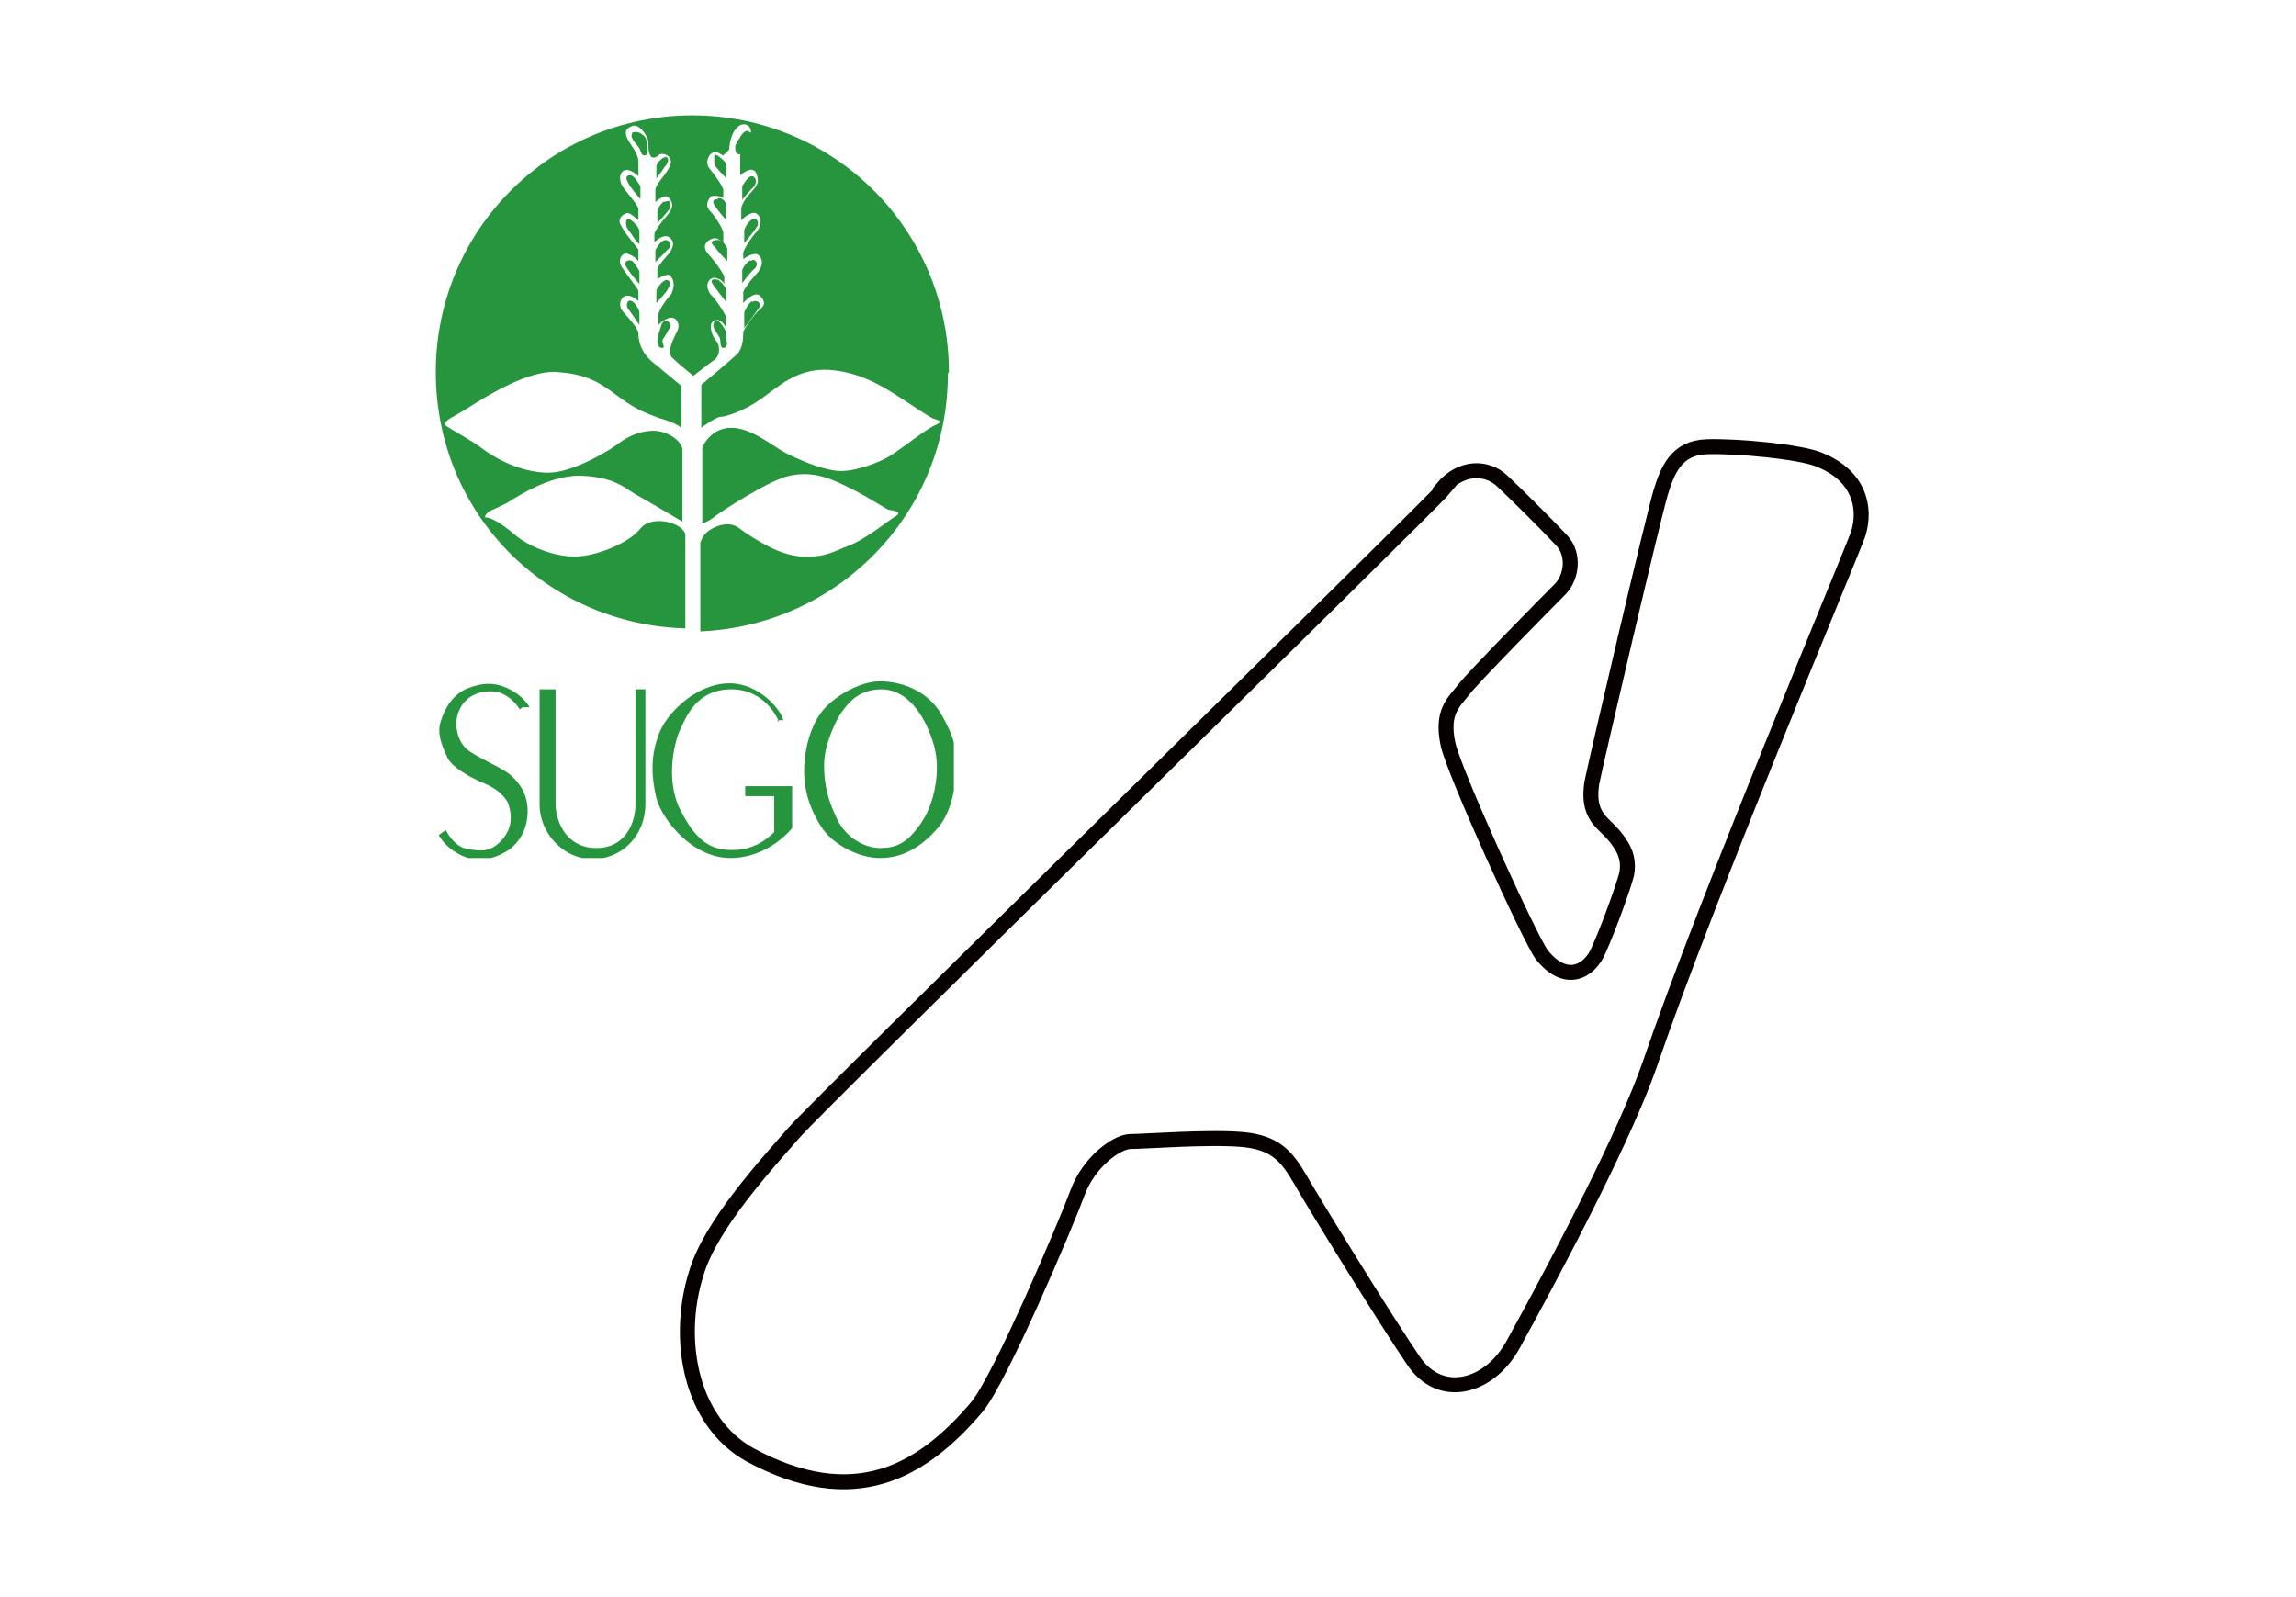
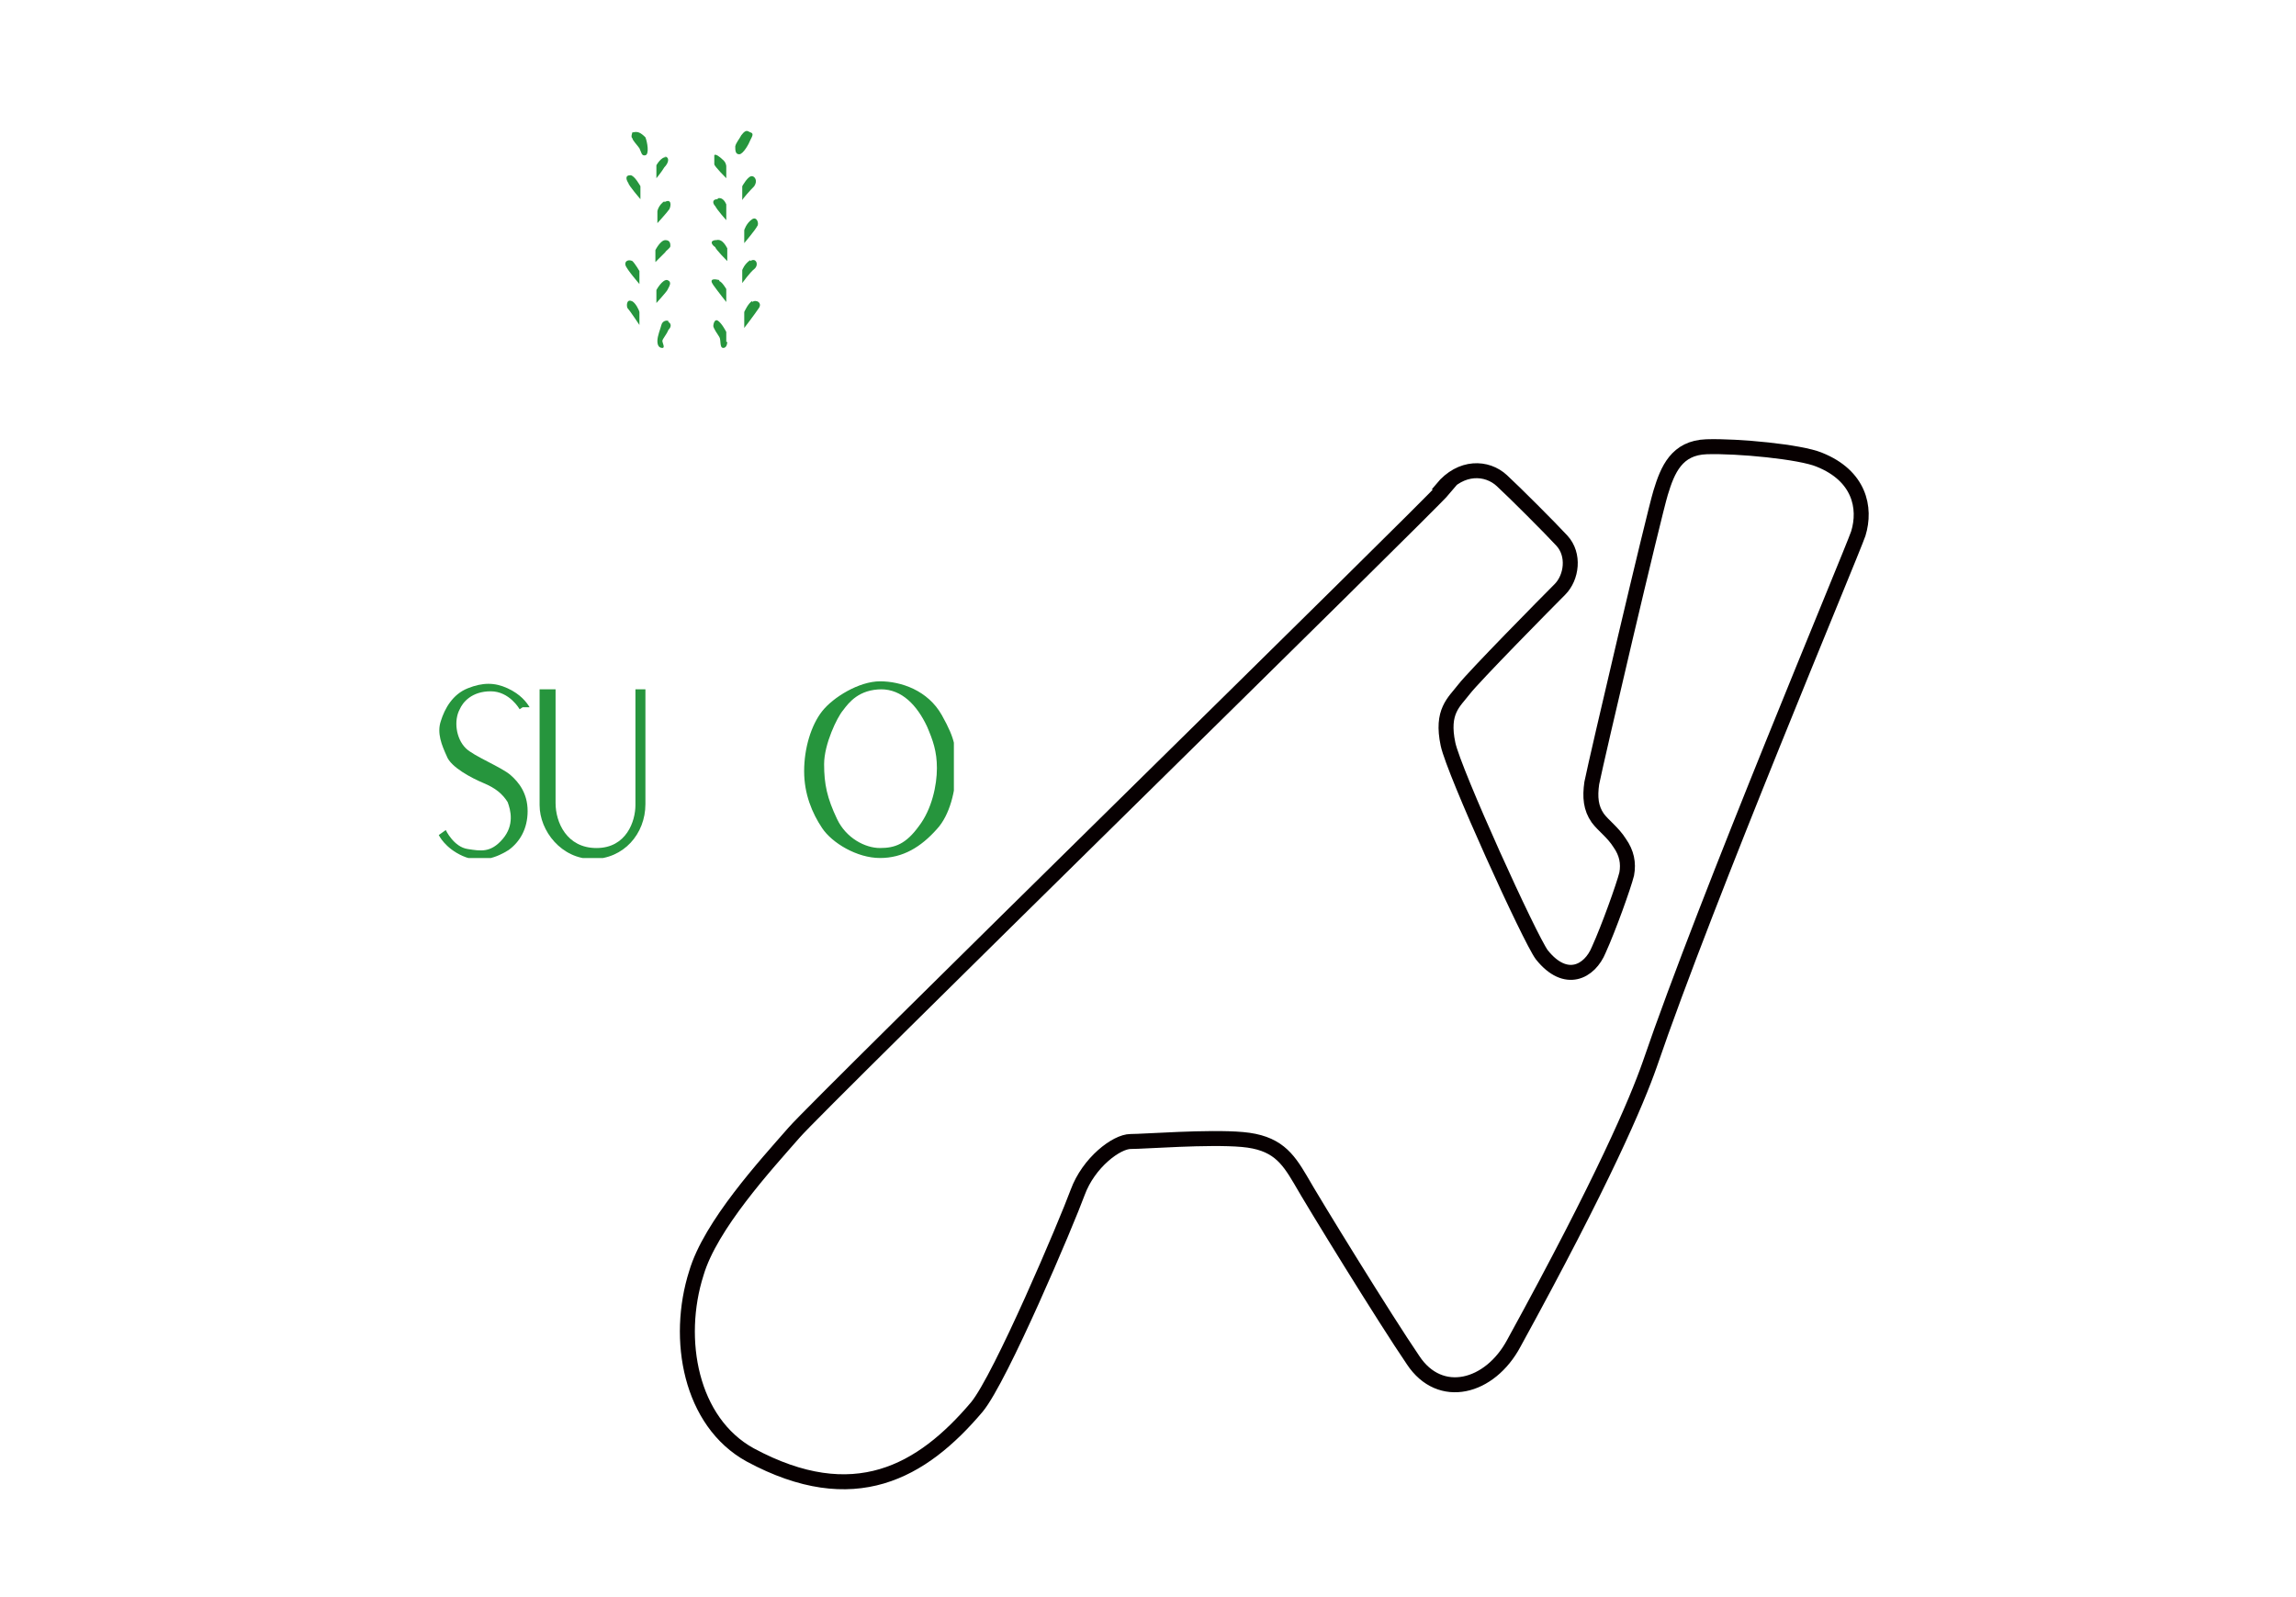
<svg xmlns="http://www.w3.org/2000/svg" version="1.1" viewBox="0 0 230 160">
  <defs>
    <style>
      .cls-1, .cls-2 {
        fill: none;
      }

      .cls-3 {
        fill: #26953d;
      }

      .cls-4 {
        clip-path: url(#clippath-17);
      }

      .cls-5 {
        clip-path: url(#clippath-19);
      }

      .cls-6 {
        clip-path: url(#clippath-11);
      }

      .cls-7 {
        clip-path: url(#clippath-16);
      }

      .cls-8 {
        clip-path: url(#clippath-18);
      }

      .cls-9 {
        clip-path: url(#clippath-10);
      }

      .cls-10 {
        clip-path: url(#clippath-15);
      }

      .cls-11 {
        clip-path: url(#clippath-13);
      }

      .cls-12 {
        clip-path: url(#clippath-14);
      }

      .cls-13 {
        clip-path: url(#clippath-12);
      }

      .cls-14 {
        clip-path: url(#clippath-20);
      }

      .cls-15 {
        clip-path: url(#clippath-21);
      }

      .cls-16 {
        clip-path: url(#clippath-22);
      }

      .cls-17 {
        clip-path: url(#clippath-23);
      }

      .cls-18 {
        clip-path: url(#clippath-24);
      }

      .cls-19 {
        clip-path: url(#clippath-1);
      }

      .cls-20 {
        clip-path: url(#clippath-3);
      }

      .cls-21 {
        clip-path: url(#clippath-4);
      }

      .cls-22 {
        clip-path: url(#clippath-2);
      }

      .cls-23 {
        clip-path: url(#clippath-7);
      }

      .cls-24 {
        clip-path: url(#clippath-6);
      }

      .cls-25 {
        clip-path: url(#clippath-9);
      }

      .cls-26 {
        clip-path: url(#clippath-8);
      }

      .cls-27 {
        clip-path: url(#clippath-5);
      }

      .cls-28 {
        clip-path: url(#clippath);
      }

      .cls-2 {
        stroke: #070001;
        stroke-miterlimit: 3.9;
        stroke-width: 1.5px;
      }
    </style>
    <clipPath id="clippath">
      <rect class="cls-1" x="43.554" y="11.556" width="52" height="74.4" />
    </clipPath>
    <clipPath id="clippath-1">
      <rect class="cls-1" x="43.554" y="11.556" width="52" height="74.4" />
    </clipPath>
    <clipPath id="clippath-2">
      <rect class="cls-1" x="43.554" y="11.556" width="52" height="74.4" />
    </clipPath>
    <clipPath id="clippath-3">
      <rect class="cls-1" x="43.554" y="11.556" width="52" height="74.4" />
    </clipPath>
    <clipPath id="clippath-4">
      <rect class="cls-1" x="43.554" y="11.556" width="52" height="74.4" />
    </clipPath>
    <clipPath id="clippath-5">
-       <rect class="cls-1" x="43.554" y="11.556" width="52" height="74.4" />
-     </clipPath>
+       </clipPath>
    <clipPath id="clippath-6">
      <rect class="cls-1" x="43.554" y="11.556" width="52" height="74.4" />
    </clipPath>
    <clipPath id="clippath-7">
      <rect class="cls-1" x="43.554" y="11.556" width="52" height="74.4" />
    </clipPath>
    <clipPath id="clippath-8">
      <rect class="cls-1" x="43.554" y="11.556" width="52" height="74.4" />
    </clipPath>
    <clipPath id="clippath-9">
      <rect class="cls-1" x="43.554" y="11.556" width="52" height="74.4" />
    </clipPath>
    <clipPath id="clippath-10">
      <rect class="cls-1" x="43.554" y="11.556" width="52" height="74.4" />
    </clipPath>
    <clipPath id="clippath-11">
      <rect class="cls-1" x="43.554" y="11.556" width="52" height="74.4" />
    </clipPath>
    <clipPath id="clippath-12">
      <rect class="cls-1" x="43.554" y="11.556" width="52" height="74.4" />
    </clipPath>
    <clipPath id="clippath-13">
      <rect class="cls-1" x="43.554" y="11.556" width="52" height="74.4" />
    </clipPath>
    <clipPath id="clippath-14">
      <rect class="cls-1" x="43.554" y="11.556" width="52" height="74.4" />
    </clipPath>
    <clipPath id="clippath-15">
      <rect class="cls-1" x="43.554" y="11.556" width="52" height="74.4" />
    </clipPath>
    <clipPath id="clippath-16">
      <rect class="cls-1" x="43.554" y="11.556" width="52" height="74.4" />
    </clipPath>
    <clipPath id="clippath-17">
      <rect class="cls-1" x="43.554" y="11.556" width="52" height="74.4" />
    </clipPath>
    <clipPath id="clippath-18">
      <rect class="cls-1" x="43.554" y="11.556" width="52" height="74.4" />
    </clipPath>
    <clipPath id="clippath-19">
      <rect class="cls-1" x="43.554" y="11.556" width="52" height="74.4" />
    </clipPath>
    <clipPath id="clippath-20">
      <rect class="cls-1" x="43.554" y="11.556" width="52" height="74.4" />
    </clipPath>
    <clipPath id="clippath-21">
      <rect class="cls-1" x="43.554" y="11.556" width="52" height="74.4" />
    </clipPath>
    <clipPath id="clippath-22">
      <rect class="cls-1" x="43.554" y="11.556" width="52" height="74.4" />
    </clipPath>
    <clipPath id="clippath-23">
-       <rect class="cls-1" x="43.554" y="11.556" width="52" height="74.4" />
-     </clipPath>
+       </clipPath>
    <clipPath id="clippath-24">
      <rect class="cls-1" x="43.554" y="11.556" width="52" height="74.4" />
    </clipPath>
  </defs>
  <g>
    <g id="_レイヤー_1" data-name="レイヤー_1">
      <path class="cls-2" d="M144.454,48.956c1.9-2.3,4.5-2.2,6-.8,1.3,1.2,4.8,4.7,6,6,1.3,1.4,1,3.7-.2,4.9-1.3,1.3-8.6,8.7-9.6,10s-2.3,2.2-1.6,5.5c.6,2.8,8.2,19.5,9.4,21.1,2.4,3,4.8,1.7,5.7-.5,1-2.2,2.5-6.4,2.8-7.6.2-1.1,0-2.1-.7-3.1-.7-1.1-1.6-1.7-2.2-2.5-.7-1-.8-2.1-.6-3.5.5-2.5,6.2-26.8,6.9-29.1s1.6-4.5,4.6-4.6c3.1-.1,9.4.5,11.3,1.3,4,1.6,4.7,4.8,3.9,7.4-.8,2.3-15.2,36.5-20.9,53.2-1.3,3.7-4.6,11.5-13.6,27.9-2.4,4.5-7.4,5.8-10.1,1.7-2.8-4.1-10-15.8-11.3-18.1-1.3-2.2-2.4-3.7-5.8-4s-9.8.2-11.2.2-4.2,2.1-5.3,5.1-7.7,18.6-10.1,21.5c-5.5,6.5-12.3,10.4-22.7,4.8-6-3.3-7.5-11.6-5.4-18.2,1.4-4.8,7-10.9,9.8-14.1,2.5-2.9,63.6-62.7,65.1-64.5h-.2Z" />
      <g class="cls-28">
        <path class="cls-3" d="M71.554,15.655v.8c0,.2,1.2,1.4,1.2,1.4v-1.2s0-.4-.4-.7c-.2-.2-.7-.6-.8-.4" />
      </g>
      <g class="cls-19">
        <path class="cls-3" d="M71.854,19.956c-.5,0-.5.4-.2.7.2.4,1.1,1.4,1.1,1.4v-1.6c0,.1-.2-.7-.8-.6" />
      </g>
      <g class="cls-22">
        <path class="cls-3" d="M74.954,13.155c-.2-.1-.4,0-.7.4-.2.4-.5.7-.6,1.1,0,.4,0,.8.4.8s1-1.1,1.1-1.4c.2-.4.4-.7,0-.8" />
      </g>
      <g class="cls-20">
        <path class="cls-3" d="M75.354,30.155c-.4.2-.8,1.1-.8,1.1v1.6s1-1.3,1.4-1.9c.5-.6-.2-1-.6-.7" />
      </g>
      <g class="cls-21">
        <path class="cls-3" d="M75.354,17.655c-.4-.1-1,1-1,1v1.4c0-.1.8-1,1.2-1.4.4-.6,0-1-.2-1" />
      </g>
      <g class="cls-27">
        <path class="cls-3" d="M95.054,37.255c0-14.2-11.5-25.7-25.7-25.7s-25.7,11.5-25.7,25.7,11.1,25.3,25,25.7v-9.3c0-1.2-3.3-2.2-4.5-.7s-4.5,2.8-6.6,2.8-4.6-1-6-2.2-2.4-1.7-2.8-1.7,0-.4.2-.6c.2-.1,1.1-.5,1.7-.8s4-2.8,7.4-2.8c3.4.1,4.5,1.2,5.5,1.8,1.1.6,4.8,2.8,4.8,2.8v-7.2c0-.8-1.4-1.9-2.9-1.9s-2.7.7-3.4,1.2c-.7.6-4.6,3-7.1,3s-4.9-1.2-6.2-2.1c-1.7-1.3-3.6-2.2-4.2-2.7,0-.5.6-.6,2.5-1.8s5.8-3.6,8.6-3.5c2.8.2,4.1.8,6.2,2.4,2.1,1.6,3.4,1.9,4.1,2.2.7.2,2.2.7,2.3,1.1v-4.3s-1.7-1.4-2.9-2.4-1.4-2.2-1.4-2.8-1-1.6-1.6-2.3,0-2.4,1.6-1v-1c0-.2-1-1.4-1.6-2.3-.6-.8,0-1.7.6-1.4.6.2,1,.7,1,.7v-1.1c0-.2-1.2-1.4-1.7-2.4-.6-.8.4-1.4.7-1.3.2,0,1,.7,1,.7v-1.1c0-.4-1.3-1.8-1.6-2.3s-.4-1.3.2-1.6c.6-.2,1.4.6,1.4.6v-1.4c0-.2,0-.7-.7-1.7s-.8-1.6,0-1.9c.8-.4,1.7,1.1,1.7,1.6s0,1.1.2,1.3c0,.2.4.4.8,0s1.7.1,1.1,1.2-1.4,1.7-1.4,2.3v1.2s1-1,1.4-.4c.4.5.4,1-.2,1.7s-1.3,1.6-1.3,1.9v.8s1-1,1.6-.4,0,1.2,0,1.4c-.2.2-1.3,1.4-1.3,1.7v1s1.2-.8,1.4-.2c.4.6.2,1.2,0,1.7-.4.4-1.3,1.6-1.3,2.1v1s1-1.1,1.7-.6c.6.6.2,1.2,0,1.6s-.8,1.6-.4,2.2c.6.6,2.2,1.9,2.2,1.9,0,0,1.4-1.1,2.1-1.6s.5-1.6.2-1.9-.8-1.4-.4-1.9c.8-.7,1.4.6,1.4.6v-1c0-.2-.8-1.6-1.6-2.4-.7-1,0-1.8.6-1.6.7.2.8.6.8.6v-.7c0-.2-.7-1.3-1.6-2.3s.2-1.6.7-1.6c.5.1.8.5.8.5v-1c0-.4-.8-1.7-1.4-2.3-.5-.6,0-1.2.2-1.4.4-.1,1,0,1.2.2v-.8c0-.4-1-1.7-1.4-2.2-.5-.6,0-1.8.8-1.6.8.4.5.4.7.2.2-.1.5-.5.5-.5,0,0,0-1.4.8-2.2s1.9.1,1.1,1.2c-.8,1.1-.8,1.4-.8,1.4v2.2s1.2-1.1,1.6-.2c.4,1,0,1.3-.5,1.9-.6.6-1,1.3-1,1.7v1.1s1.1-1.1,1.6-.6c.5.4.4,1.1,0,1.7-.6.6-1.4,1.9-1.4,2.2v.6s1.3-1,1.7-.2c.4.6,0,1.3-.4,1.7s-1.3,1.6-1.3,1.8v1.1s1.1-1.3,1.7-.7.4,1,0,1.3-1.6,1.9-1.7,2.3c0,.4,0,1.6-.6,2.2s-3.5,3-3.6,3.1v4.3s1.3-1,1.9-1.1c.6,0,2.4-.6,4.1-1.8s3.6-3.1,6.8-2.9c3,.2,5.3,1.6,7,2.7,1.7,1.1,3.3,2.2,3.5,2.2.2.1,1.2.2,0,.7-1.2.6-3.7,2.7-4.9,3.3s-3.4,1.4-4.9,1.2c-1.7-.2-3.7-1.1-5.1-1.8-1.3-.7-3.4-2.5-5.4-2.5s-2.9,1.8-2.9,2.1v7.5s.6-.2,1.1-.6c.6-.5,5.8-3.9,7.7-4.2,1.9-.4,3.5,0,5.5,1,2.1,1,3.9,2.2,4.3,2.4.5.1,1.6.2.7.7-.8.5-3,2.3-4.6,2.9s-2.3,1.2-4.7,1.1-4.9-1.9-5.7-2.4c-.7-.5-1.3-1.2-2.9-.6-1.2.5-1.4,1.1-1.6,1.6v8.9c13.9-.6,24.8-11.9,24.8-25.8" />
      </g>
      <g class="cls-24">
        <path class="cls-3" d="M71.654,24.055c-.7.1-.2.6,0,.7,0,.2,1.2,1.4,1.2,1.4v-1.3c0,.1-.4-1-1.1-.8" />
      </g>
      <g class="cls-23">
        <path class="cls-3" d="M72.754,34.255v-1s-.4-.8-.8-1.1-.5.4-.5.5c0,.2.4.8.6,1.1s0,1.1.4,1.1.4-.6.4-.6" />
      </g>
      <g class="cls-26">
        <path class="cls-3" d="M75.154,26.055c-.6.4-.8,1-.8,1v1.3s.8-1.1,1.2-1.4c.5-.4.2-1.2-.4-.8" />
      </g>
      <g class="cls-25">
        <path class="cls-3" d="M72.054,28.055c-.4-.1-1.1-.2-.6.5s1.3,1.7,1.3,1.7v-1.3s-.4-.7-.7-.8" />
      </g>
      <g class="cls-9">
        <path class="cls-3" d="M63.154,17.555c-.6,0-.4.5-.2.8,0,.2,1.2,1.6,1.2,1.6v-1.3s-.6-1.1-1-1.1" />
      </g>
      <g class="cls-6">
        <path class="cls-3" d="M66.754,15.755c-.5-.1-1,.8-1,.8v1.3s.5-.6.8-1.1c.4-.4.6-1,0-1.1" />
      </g>
      <g class="cls-13">
        <path class="cls-3" d="M63.354,13.255s-.2.5,0,.6c0,.2.5.7.7,1,.2.4.2.8.6.7s.2-1.3,0-1.8c-.5-.5-.8-.6-1.2-.5" />
      </g>
      <g class="cls-11">
-         <path class="cls-3" d="M62.754,22.655c0,.2.4.6.7,1.1s.6.7.6.7v-1.3s0-.4-.7-1-.7.2-.6.5" />
-       </g>
+         </g>
      <g class="cls-12">
        <path class="cls-3" d="M63.354,26.155c-.4-.2-.8,0-.7.4s1.4,1.9,1.4,1.9v-1.3s-.4-.7-.7-1" />
      </g>
      <g class="cls-10">
        <path class="cls-3" d="M63.254,30.155c-.5-.2-.5.5-.4.7.2.2,1.2,1.7,1.2,1.7v-1.3c0-.1-.4-1-.8-1.1" />
      </g>
      <g class="cls-7">
        <path class="cls-3" d="M66.954,32.156c-.2-.1-.6,0-.7.4s-.4,1.1-.4,1.6.2.7.5.7,0-.5,0-.7.4-.6.6-1.1c.4-.4.2-.7,0-.8" />
      </g>
      <g class="cls-4">
        <path class="cls-3" d="M75.354,21.956c-.6.4-.8,1.1-.8,1.1v1.3s1.1-1.3,1.3-1.7c.2-.2,0-1-.5-.7" />
      </g>
      <g class="cls-8">
        <path class="cls-3" d="M66.854,28.055c-.5-.1-1.1,1-1.1,1v1.3s1-1.1,1.1-1.3c.2-.4.5-.8,0-1" />
      </g>
      <g class="cls-5">
        <path class="cls-3" d="M66.554,20.155c-.6.4-.7,1-.7,1v1.2s1-1.1,1.2-1.4c.2-.4.2-1.1-.5-.7" />
      </g>
      <g class="cls-14">
        <path class="cls-3" d="M66.654,25.256c0-.1.5-.4.5-.6s0-.6-.5-.6-1,1-1,1v1.2s.8-.8,1-1" />
      </g>
      <g class="cls-15">
        <path class="cls-3" d="M52.054,71.055s-1-1.8-2.9-1.8-2.8,1.1-3.1,1.8c-.6,1.1-.4,2.9.6,3.9.8.8,3.6,1.9,4.5,2.7.8.7,1.7,1.8,1.7,3.6s-.8,3.1-1.9,3.9c-1.1.7-2.8,1.4-4.6.6s-2.4-2.1-2.4-2.1l.7-.5s.8,1.7,2.2,1.9c1.3.2,2.3.4,3.5-1s.8-2.9.5-3.7c-.5-.8-1.2-1.4-2.4-1.9s-3.3-1.6-3.7-2.7c-.5-1.1-1-2.3-.6-3.5.4-1.3,1.2-2.7,2.7-3.3s2.7-.6,4,0,1.9,1.4,2.2,1.9h-.7l-.3.2h0Z" />
      </g>
      <g class="cls-16">
        <path class="cls-3" d="M55.654,68.956v11.5c0,1.9,1.1,4.5,4.1,4.5s3.9-2.7,3.9-4.3v-11.6h1v11.5c0,3-2.2,5.5-5.3,5.5s-5.3-2.8-5.3-5.4v-11.6h1.7-.1v-.1Z" />
      </g>
      <g class="cls-17">
        <path class="cls-3" d="M78.054,72.356s-1.2-3.3-4.8-3.3-4.6,3-5.1,4-1.6,4.9,0,8.1c1.6,3.1,3,4,5.2,4s3.5-1.1,4.2-1.8v-3.6h-2.9v-1h4.7v4.2s-2.3,3-6.2,3-6.9-4-7.4-6c-.5-2.1-.6-4.1.2-6.3.8-2.3,3.9-5.2,7.1-5.2s5.3,2.9,5.4,3.7h-.6l.2.2h0Z" />
      </g>
      <g class="cls-18">
        <path class="cls-3" d="M82.354,71.255c-1.1,1.4-1.8,3.7-1.8,6s.8,4.2,1.8,5.7,3.5,3,5.8,3,4.1-1.1,5.7-2.9c1.3-1.4,1.9-3.9,1.9-6s0-2.9-1.4-5.4-4.1-3.4-6.2-3.4-4.7,1.6-5.8,3M88.254,69.055c2.1,0,3.6,1.6,4.6,3.7.6,1.4,1,2.5,1,4.2s-.5,4.1-1.8,5.8c-1.3,1.8-2.4,2.2-3.9,2.2s-3.4-1-4.3-2.9c-1-2.1-1.3-3.5-1.3-5.5s1.3-4.7,1.9-5.4c.6-.8,1.6-2.1,3.9-2.1" />
      </g>
    </g>
  </g>
</svg>